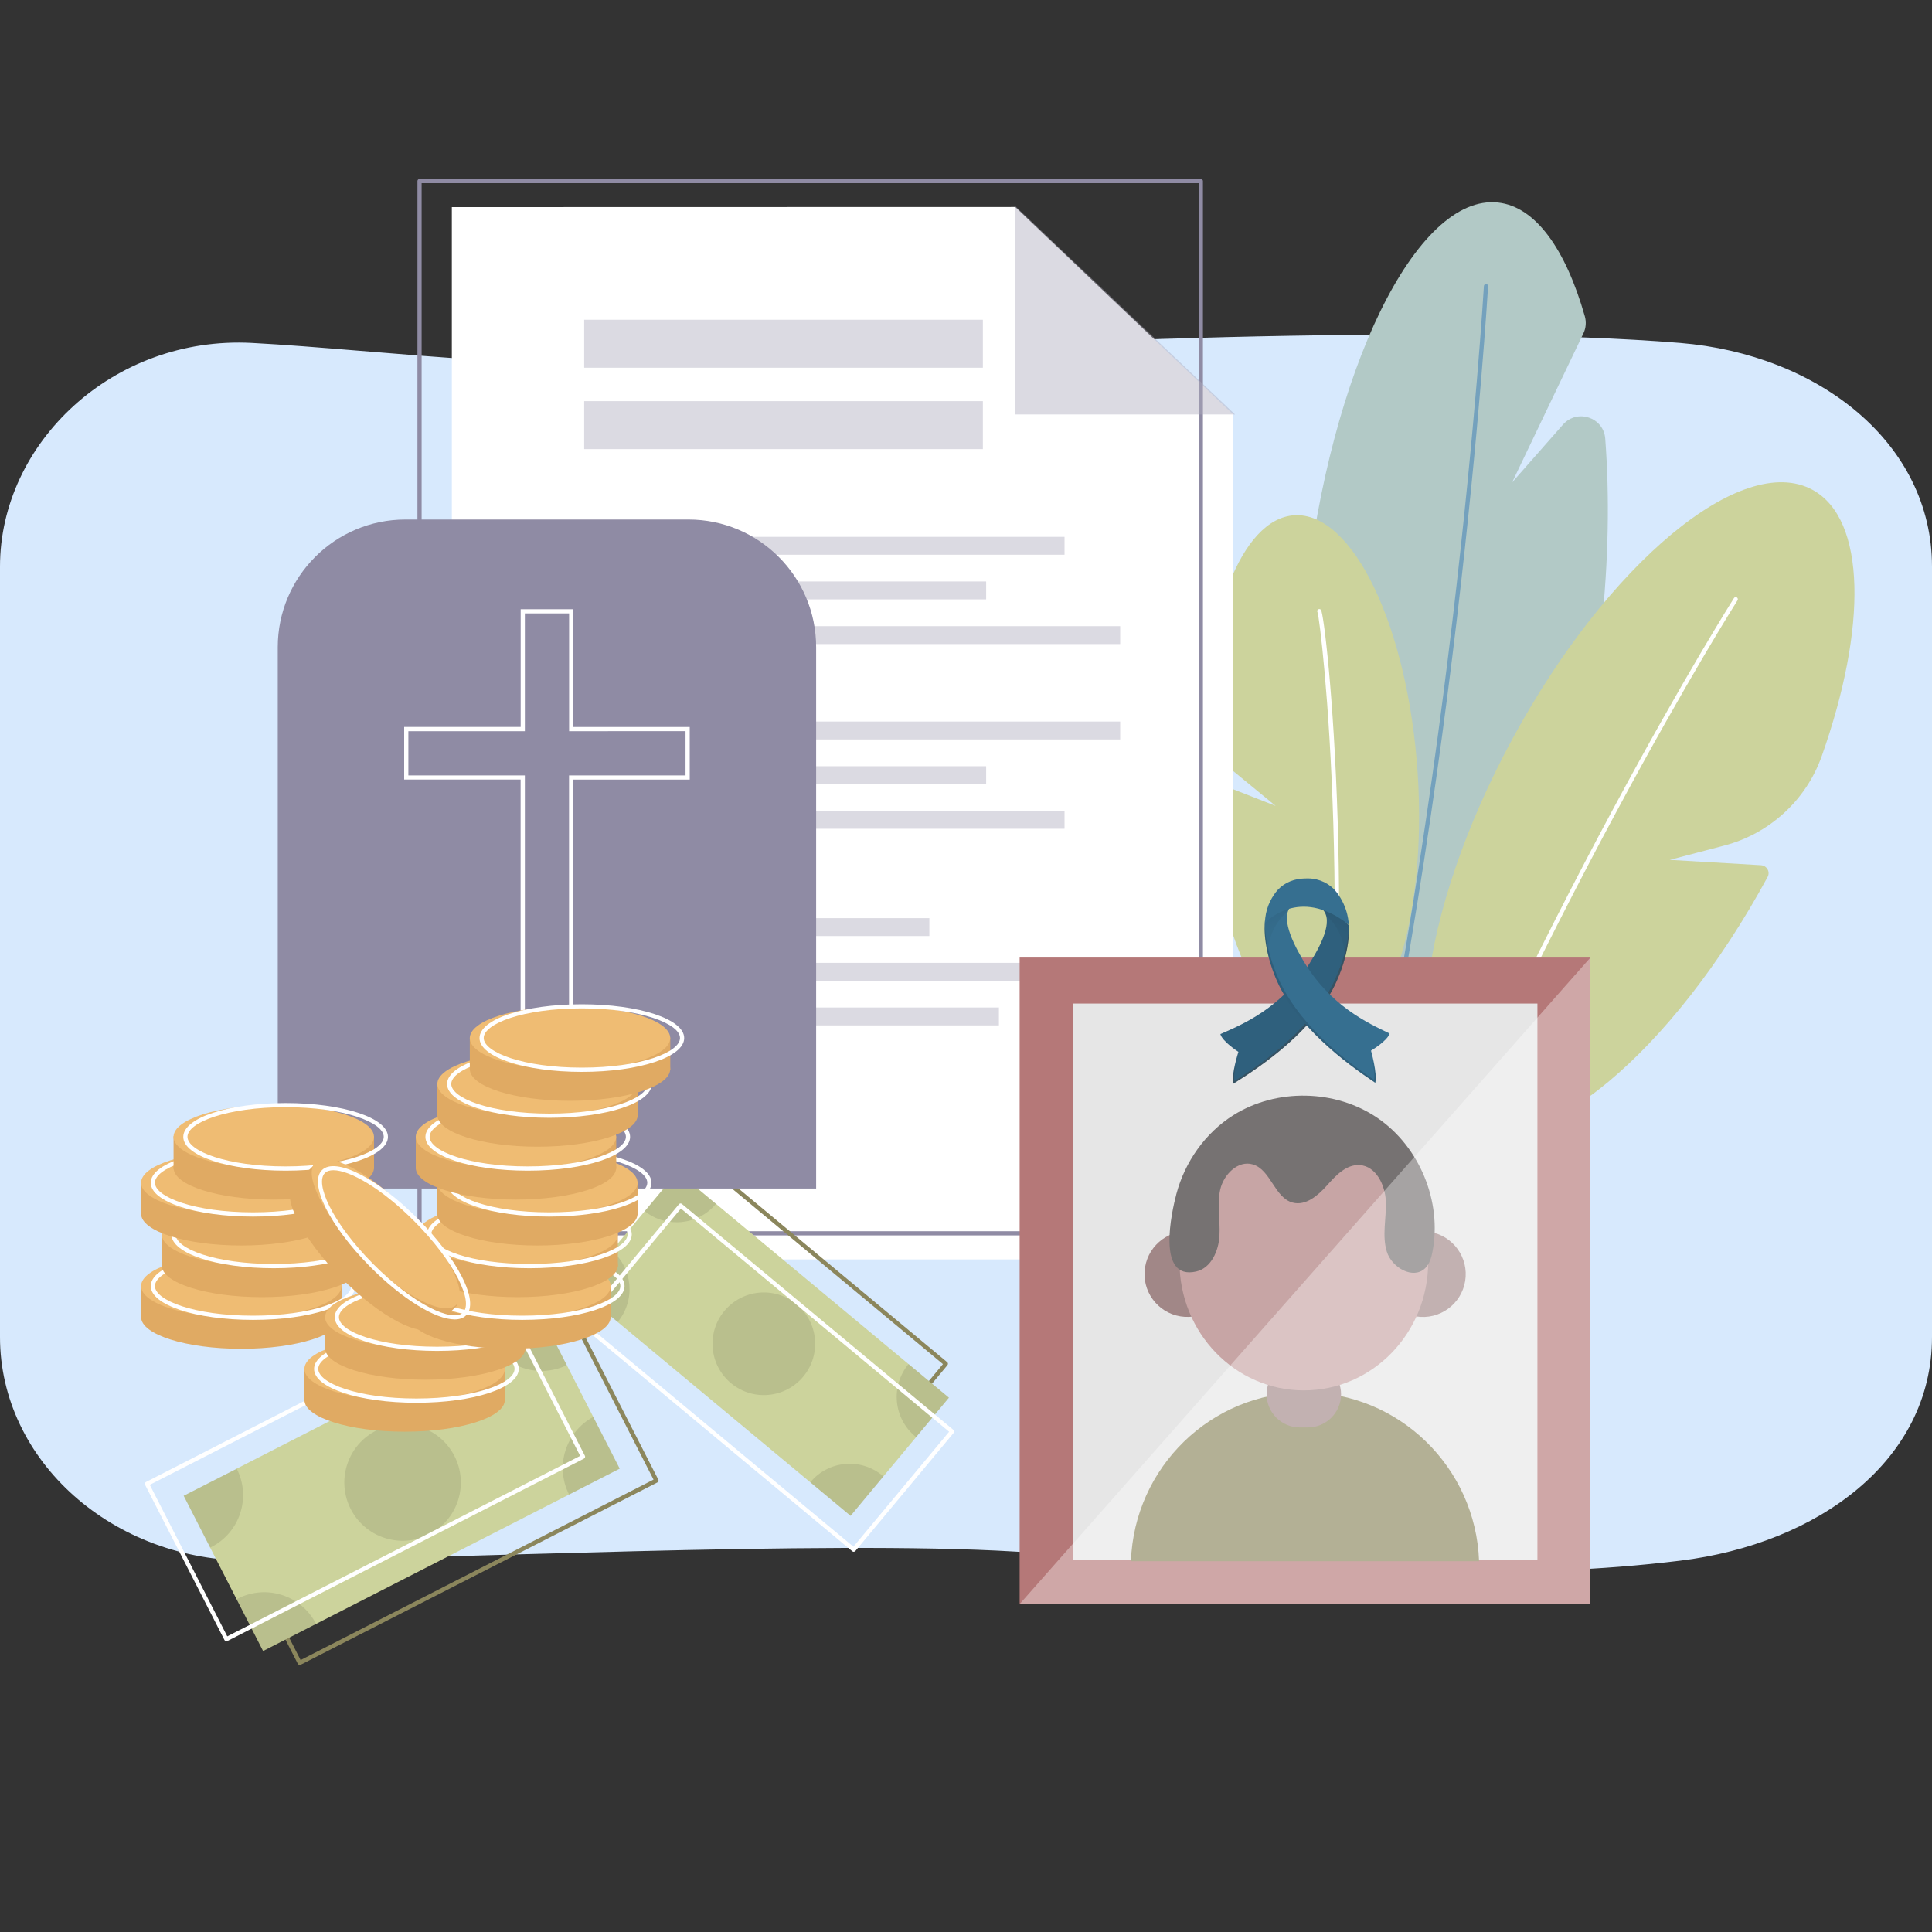
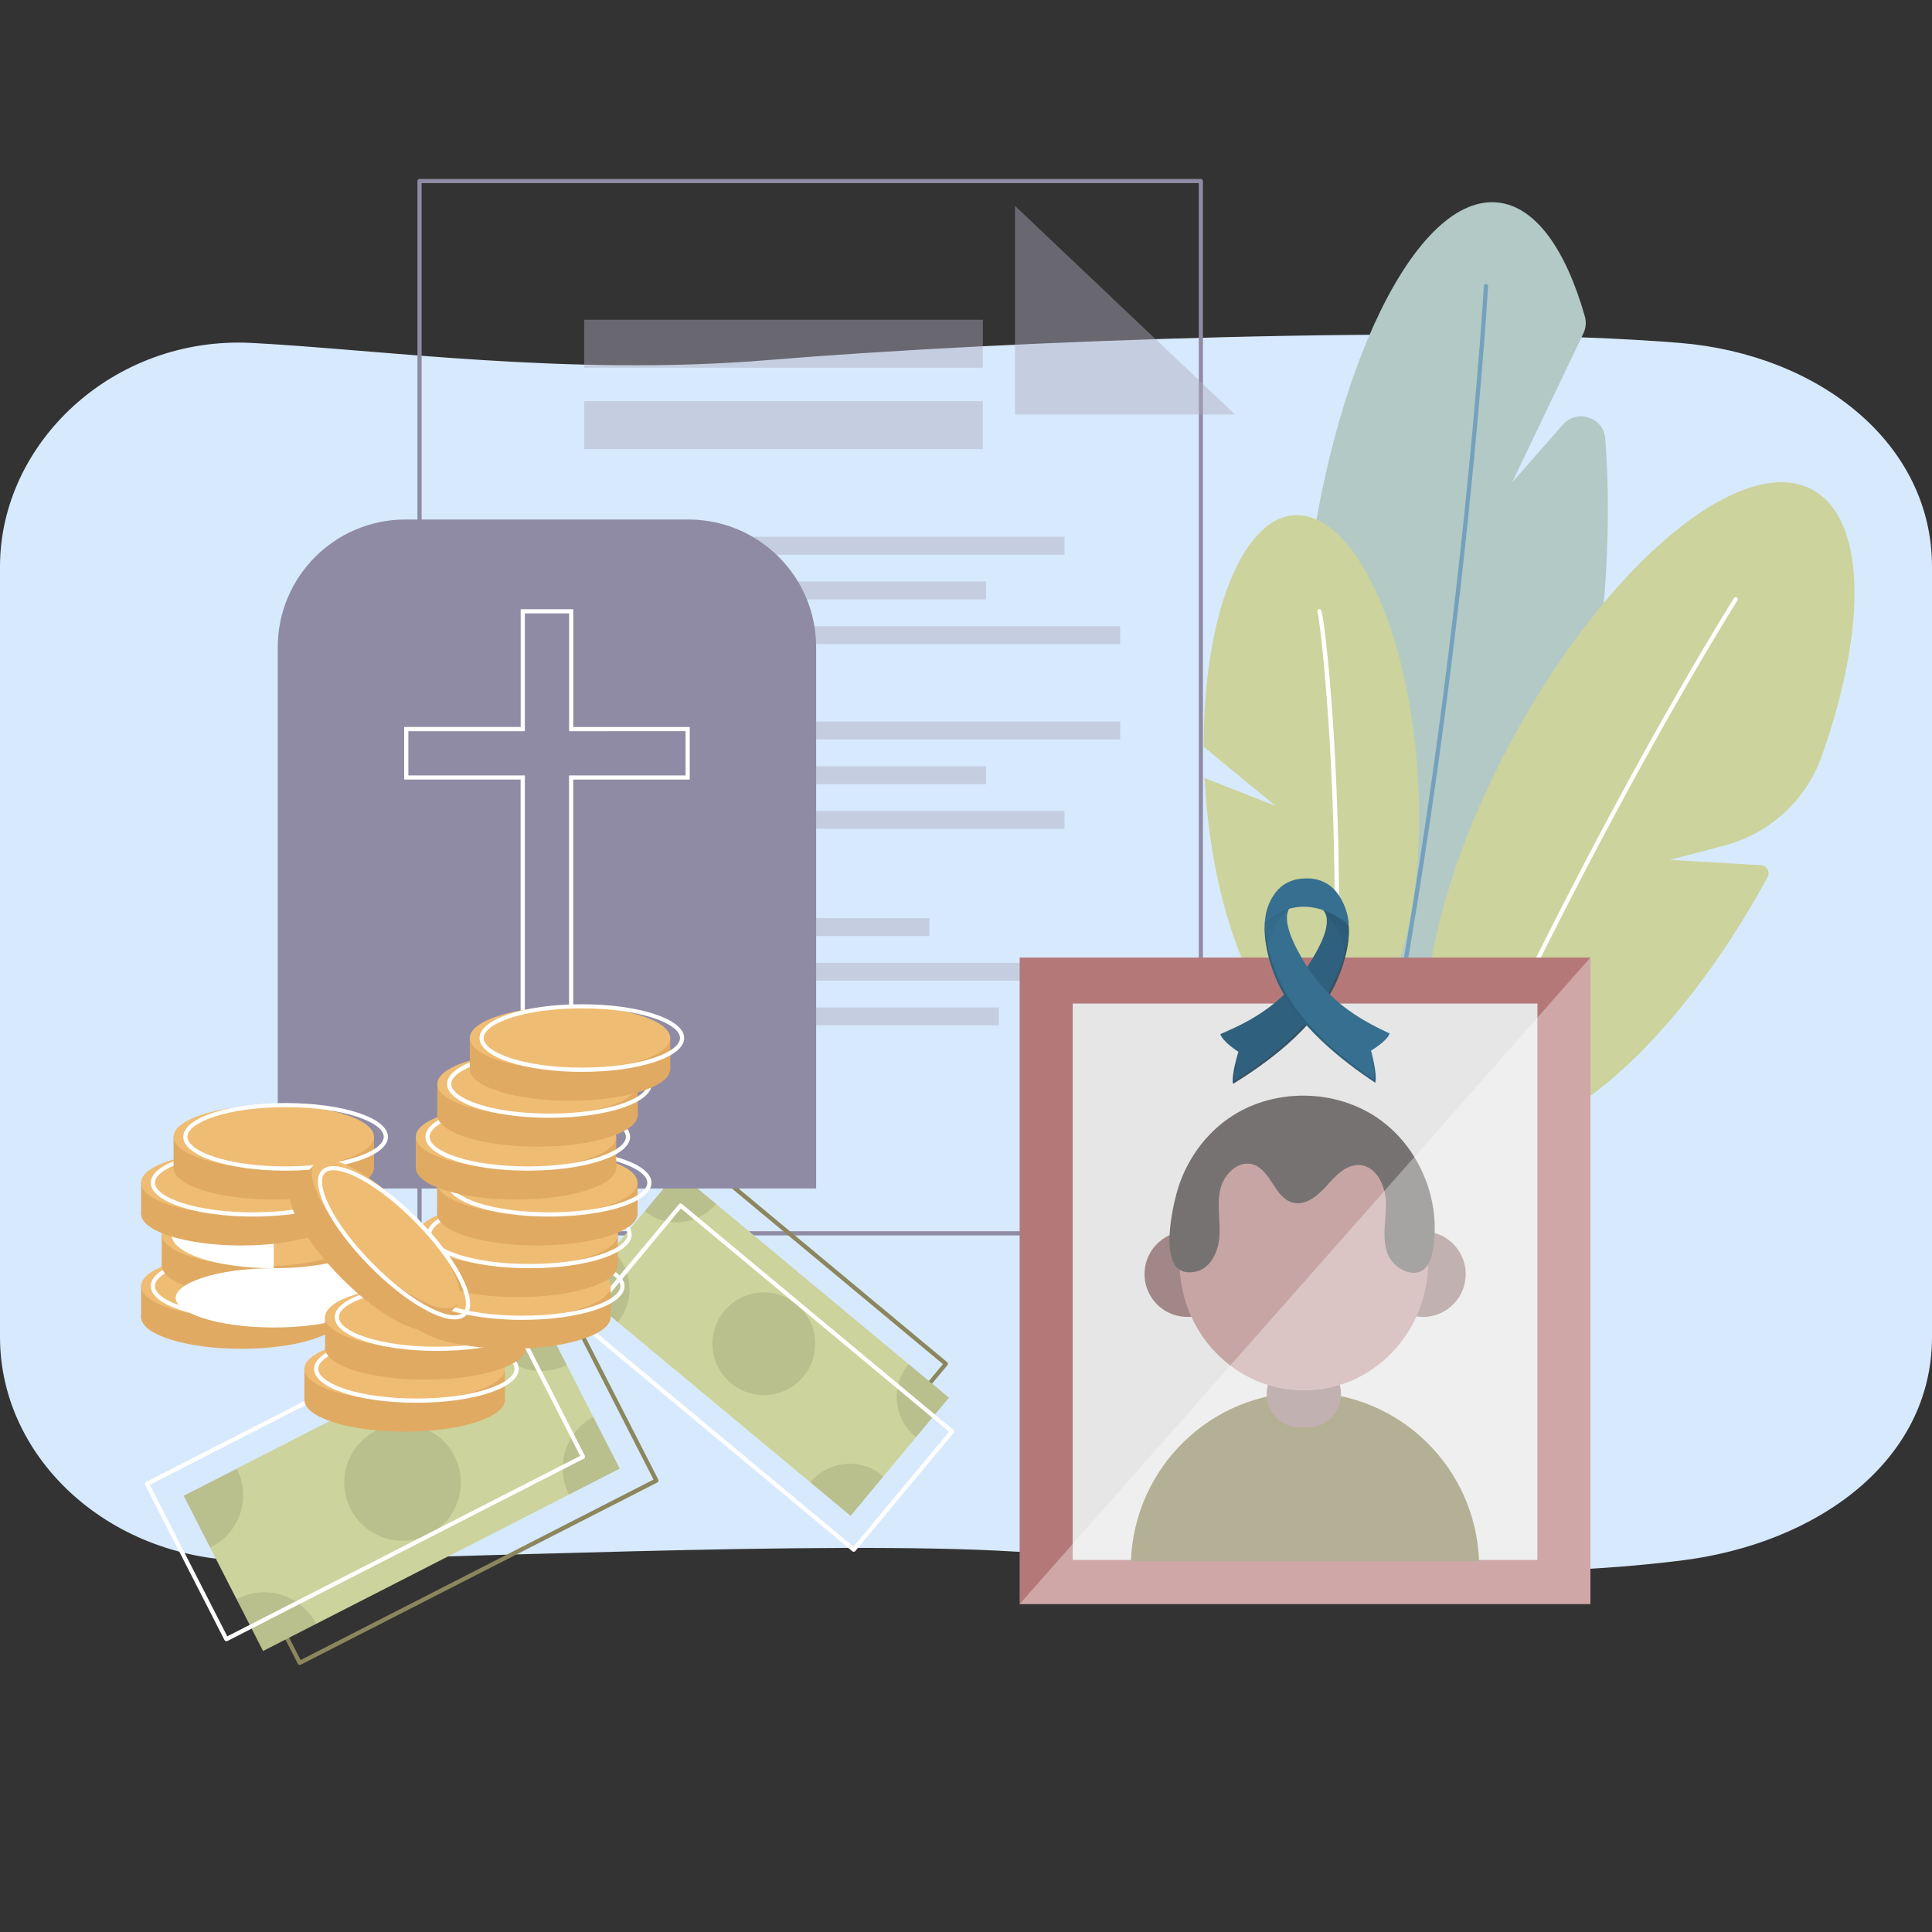
<svg xmlns="http://www.w3.org/2000/svg" version="1.1" id="Слой_1" x="0px" y="0px" viewBox="0 0 3000 3000" style="enable-background:new 0 0 3000 3000;" xml:space="preserve">
  <rect x="0" y="0" width="3000" height="3000" fill="#333333" stroke="none" />
  <style type="text/css">
	.st0{fill:#D7E9FD;}
	.st1{fill:#CCD39C;}
	.st2{fill:#C4C695;}
	.st3{fill:#B2C9C6;}
	.st4{opacity:0.5;}
	.st5{fill:#74A1BD;}
	.st6{opacity:0.6;}
	.st7{opacity:0.6;fill:#FFFFFF;}
	.st8{fill:#BED5DC;}
	.st9{fill:#81A19B;}
	.st10{fill:#95B8B2;}
	.st11{fill:#779993;}
	.st12{fill:#6CA69B;}
	.st13{fill:#FFFFFF;}
	.st14{fill:#96A7E2;}
	.st15{fill:#B8D5DC;}
	.st16{fill:#A6C1C7;}
	.st17{fill:#468579;}
	.st18{fill:#7F94D4;}
	.st19{fill:#331832;}
	.st20{fill:#B57878;}
	.st21{fill:#FFB27D;}
	.st22{fill:#E9845C;}
	.st23{fill:#68A1BF;}
	.st24{fill:#BA7575;}
	.st25{fill:#C2C47E;}
	.st26{fill:#8F8BA4;}
	.st27{fill:#EFF6FF;}
	.st28{opacity:0.4;}
	.st29{fill:#ADAABC;}
	.st30{fill:#EF8062;}
	.st31{opacity:0.9;}
	.st32{fill:#D9E2ED;}
	.st33{opacity:0.3;}
	.st34{opacity:0.2;}
	.st35{fill:#7F7B91;}
	.st36{fill:#C7CC86;}
	.st37{fill:#366F90;}
	.st38{fill:#764678;}
	.st39{fill:#9996AC;}
	.st40{fill:#BFBDCB;}
	.st41{fill:#817E9A;}
	.st42{fill:none;stroke:#F3EDFF;stroke-width:6.267;stroke-miterlimit:10;}
	.st43{fill:#9E9BB0;}
	.st44{fill:#D65875;}
	.st45{fill:#F7D37E;}
	.st46{fill:none;stroke:#468579;stroke-width:5.078;stroke-miterlimit:10;}
	.st47{fill:#C5A76F;}
	.st48{fill:#DB755A;}
	.st49{fill:#AC9166;}
	.st50{fill:#B26259;}
	.st51{fill:#DADAE2;}
	.st52{fill:#F07B3F;}
	.st53{fill:#F0F1F4;}
	.st54{fill:#FFD460;}
	.st55{opacity:0.71;fill:#817E9A;}
	.st56{fill:#EACF95;}
	.st57{fill:#8986A1;}
	.st58{fill:#9BD2FA;}
	.st59{fill:#D4D3DE;}
	.st60{opacity:0.44;}
	.st61{opacity:0.44;fill:#ADAABC;}
	.st62{fill:#8B865C;}
	.st63{fill:#B9BF8D;}
	.st64{fill:#E0AA63;}
	.st65{fill:#EFBC73;}
	.st66{fill:#AA6868;}
	.st67{fill:#F7EADC;}
	.st68{fill:#81C9B1;}
	.st69{fill:#F96767;}
	.st70{fill:#E8CA4D;}
	.st71{fill:#EDDAC8;}
	.st72{fill:#E6E6E6;}
	.st73{fill:#F2EA52;}
	.st74{fill:#A18787;}
	.st75{fill:#C7A5A5;}
	.st76{fill:#767272;}
	.st77{fill:#2F607D;}
	.st78{opacity:0.1;fill:url(#SVGID_1_);}
	.st79{opacity:0.43;fill:#3F3F3F;}
	.st80{opacity:0.1;fill:url(#SVGID_2_);}
	.st81{opacity:0.15;}
	.st82{opacity:0.35;fill:#FFFFFF;}
	.st83{fill:#C0C793;}
	.st84{fill:#97ABA8;}
	.st85{fill:#9DC2BB;}
	.st86{fill:#7B7DA3;}
	.st87{fill:#C0BDD1;}
	.st88{fill:#161E2E;}
	.st89{fill:#2F353C;}
	.st90{fill:#1E2126;}
	.st91{fill:#EF8B70;}
	.st92{fill:#2E343B;}
	.st93{fill:#8F9BB0;}
</style>
  <g>
    <path class="st0" d="M3000,879.8v1196.3c0,191.8-177.1,321.2-391.1,347.3c-249.7,30.5-507,17.8-1032.7-14.1   c-295.2-17.9-888.8,11.8-1185,14.1C175.1,2425.2,0,2268,0,2076.1V879.8C0,688,175.5,521.2,391.1,532.5   c200.2,10.5,494.8,52,801.8,26.6c365.2-30.2,1058.3-55.9,1415.9-26.6C2824,550.2,3000,688,3000,879.8z" />
  </g>
  <g>
    <path class="st3" d="M2486.4,976.6c11.5-105.5,13-206.1,6.2-295.5c-2.5-33.1-43.7-46.7-65.6-21.8l-79,89.8l110.7-231.4   c4-8.3,4.7-17.7,2.2-26.6c-29.7-104-76.4-170.3-134.8-176.6c-126.9-13.8-260.8,260.3-299,612.2c-38.3,351.9,33.5,648.4,160.4,662.2   C2314.2,1602.6,2448.1,1328.5,2486.4,976.6z" />
    <path class="st1" d="M2734.5,1343.5l-141.7-8.3l84.6-22.2c70.3-18.4,127.1-70.4,151.4-138.9c70.6-199.3,69.4-368.1-14.5-413.6   c-109.4-59.3-317.9,113.9-465.8,386.8c-147.9,272.9-179.1,542.2-69.7,601.5c109.4,59.3,317.9-113.9,465.8-386.8   c0-0.1,0.1-0.1,0.1-0.2C2749.1,1353.9,2743.6,1344.1,2734.5,1343.5z" />
    <path class="st1" d="M1870.5,1208.2l110.3,43.2l-111.7-91.8c-0.7-198.4,57.9-354.1,140.5-359.5c91.2-5.9,177,173.6,191.8,401.1   c14.8,227.4-47.1,416.6-138.3,422.5c-91.2,5.9-177-173.6-191.8-401.1C1871,1217.8,1870.8,1213,1870.5,1208.2z" />
    <path class="st5" d="M2069.1,2040.8c-0.3,0-0.5,0-0.8-0.1c-1.7-0.4-2.8-2.2-2.4-3.9c188.3-748.7,237.8-1584.4,238.3-1592.7   c0.1-1.8,1.7-3.1,3.4-3.1c1.8,0.1,3.2,1.6,3.1,3.4c-0.5,8.4-50,844.6-238.4,1593.9C2071.9,2039.8,2070.6,2040.8,2069.1,2040.8z" />
    <path class="st13" d="M2106.6,2113.9c-0.4,0-0.8-0.1-1.2-0.2c-1.7-0.7-2.5-2.6-1.8-4.2c285.3-701.2,585.9-1176.1,588.9-1180.8   c1-1.5,3-2,4.5-1c1.5,1,2,3,1,4.5c-3,4.7-303.3,479.2-588.4,1179.8C2109.1,2113.1,2107.9,2113.9,2106.6,2113.9z" />
    <path class="st13" d="M2038.3,2006.8c-0.1,0-0.3,0-0.4,0c-1.8-0.2-3-1.9-2.8-3.7c74.2-543.2,16.3-1037.8,10.7-1052.5   c-0.8-1.4-0.5-3.2,0.8-4.2c1.4-1.1,3.4-0.9,4.6,0.6c4,5,19.9,132.7,25.9,326.7c5.4,174.9,3.7,443.6-35.5,730.4   C2041.3,2005.6,2039.9,2006.8,2038.3,2006.8z M2046,950.9C2046,950.9,2046,950.9,2046,950.9C2046,950.9,2046,950.9,2046,950.9z" />
  </g>
  <g>
-     <polygon class="st13" points="701.6,1955.6 1914.9,1955.6 1914.4,643.1 1576.5,321.4 701.6,321.6  " />
    <path class="st26" d="M1864.7,1918.3H651.4c-1.8,0-3.2-1.5-3.2-3.2v-1634c0-1.8,1.5-3.2,3.2-3.2h1213.3c1.8,0,3.2,1.5,3.2,3.2v1634   C1867.9,1916.9,1866.5,1918.3,1864.7,1918.3z M654.7,1911.8h1206.8V284.4H654.7V1911.8z" />
    <g>
      <g class="st60">
        <rect x="852.3" y="1425.7" class="st29" width="590.8" height="27.8" />
        <rect x="944" y="1495.1" class="st29" width="726.3" height="27.8" />
        <rect x="852.3" y="1564.4" class="st29" width="698.8" height="27.8" />
      </g>
      <g class="st60">
        <rect x="1008.6" y="1120.4" class="st29" width="730.8" height="27.8" />
        <rect x="832.5" y="1189.8" class="st29" width="698.8" height="27.8" />
        <rect x="832.5" y="1259.1" class="st29" width="820.5" height="27.8" />
      </g>
      <g class="st60">
        <rect x="1011.2" y="833.6" class="st29" width="641.8" height="27.8" />
        <rect x="835.1" y="902.9" class="st29" width="696.2" height="27.8" />
        <rect x="835.1" y="972.3" class="st29" width="904.3" height="27.8" />
      </g>
    </g>
    <rect x="907.1" y="622.9" class="st61" width="619.1" height="74.5" />
    <rect x="907.1" y="496.5" class="st61" width="619.1" height="74.5" />
    <polygon class="st61" points="1917.8,643.6 1576.1,643.6 1576.1,319.7  " />
  </g>
  <g>
    <path class="st62" d="M1316,2304.5c-0.8,0-1.5-0.3-2.1-0.8L892.4,1953c-1.4-1.1-1.6-3.2-0.4-4.6l152.7-183.5   c0.5-0.7,1.3-1.1,2.2-1.2c0.9-0.1,1.7,0.2,2.4,0.7l421.5,350.8c1.4,1.1,1.6,3.2,0.4,4.6l-152.7,183.5c-0.5,0.7-1.3,1.1-2.2,1.2   C1316.2,2304.5,1316.1,2304.5,1316,2304.5z M899.1,1950.1l416.5,346.6l148.6-178.5l-416.5-346.6L899.1,1950.1z" />
    <g>
      <polygon class="st1" points="1316,2301.2 1258.1,2301.6 959.1,2052.8 951.9,1998.2 950.2,1941.8 1001.1,1880.7 1056.8,1872.1     1111.8,1869.3 1410.8,2118.2 1420.9,2175.1 1422.6,2231.5 1371.7,2292.6   " />
      <ellipse transform="matrix(0.707 -0.707 0.707 0.707 -1128.005 1450.084)" class="st63" cx="1186.4" cy="2086.7" rx="79.7" ry="79.7" />
      <path class="st63" d="M1001.1,1880.7c33.8,26.8,83,21.9,110.7-11.4l-59.8-49.8L1001.1,1880.7z" />
      <path class="st63" d="M950.2,1941.8l-50.9,61.2l59.8,49.8C986.9,2019.4,982.7,1970.2,950.2,1941.8z" />
      <path class="st63" d="M1421.1,2230.4c0.5,0.4,1,0.7,1.5,1.1l50.9-61.2l-62.7-52.2C1382.7,2152,1387.3,2202.2,1421.1,2230.4z" />
      <path class="st63" d="M1320.8,2353.8l50.9-61.2c-0.5-0.4-0.9-0.8-1.3-1.2c-33.8-28.2-84.1-23.6-112.2,10.3L1320.8,2353.8z" />
    </g>
    <path class="st13" d="M1325.6,2409.6c-0.7,0-1.5-0.2-2.1-0.8L902.1,2058c-0.7-0.5-1.1-1.3-1.2-2.2c-0.1-0.9,0.2-1.7,0.7-2.4   l152.7-183.5c1.1-1.4,3.2-1.6,4.6-0.4l421.5,350.8c0.7,0.5,1.1,1.3,1.2,2.2c0.1,0.9-0.2,1.7-0.7,2.4l-152.7,183.5   C1327.4,2409.2,1326.5,2409.6,1325.6,2409.6z M908.7,2055.1l416.5,346.6l148.6-178.5l-416.5-346.6L908.7,2055.1z" />
  </g>
  <g>
    <path class="st62" d="M465.4,2585.4c-0.3,0-0.7-0.1-1-0.2c-0.8-0.3-1.5-0.8-1.9-1.6l-123.3-241.1c-0.4-0.8-0.5-1.7-0.2-2.5   s0.8-1.5,1.6-1.9L894.5,2055c1.6-0.8,3.5-0.2,4.4,1.4l123.3,241.1c0.8,1.6,0.2,3.5-1.4,4.4L466.9,2585   C466.4,2585.2,465.9,2585.4,465.4,2585.4z M346.5,2342.4l120.3,235.3l548-280.2l-120.3-235.3L346.5,2342.4z" />
    <g>
      <polygon class="st1" points="342.1,2341 367.5,2280.5 760.4,2079.6 820.6,2096.4 880.1,2119.8 921.2,2200.2 905.3,2262.1     883.7,2320.7 490.8,2521.6 426.9,2506.8 367.4,2483.3 326.3,2403   " />
      <ellipse transform="matrix(0.308 -0.952 0.952 0.308 -1758.096 2186.898)" class="st63" cx="623.7" cy="2301.6" rx="90.4" ry="90.4" />
      <path class="st63" d="M921.2,2200.2c-43,23.3-59.9,76.7-37.5,120.5l78.6-40.2L921.2,2200.2z" />
      <path class="st63" d="M880.1,2119.8l-41.1-80.4l-78.6,40.2C782.8,2123.4,836,2141.1,880.1,2119.8z" />
      <path class="st63" d="M369.2,2482.3c-0.6,0.3-1.2,0.7-1.8,1l41.1,80.4l82.3-42.1C468.1,2477.2,413.6,2459.6,369.2,2482.3z" />
      <path class="st63" d="M285.2,2322.6l41.1,80.4c0.6-0.3,1.3-0.5,1.9-0.8c44.4-22.7,62.1-77.2,39.4-121.6L285.2,2322.6z" />
    </g>
    <path class="st13" d="M351.5,2548.5c-0.3,0-0.7-0.1-1-0.2c-0.8-0.3-1.5-0.8-1.9-1.6l-123.3-241.1c-0.4-0.8-0.5-1.7-0.2-2.5   c0.3-0.8,0.8-1.5,1.6-1.9l553.8-283.2c1.6-0.8,3.5-0.2,4.4,1.4l123.3,241.1c0.4,0.8,0.5,1.7,0.2,2.5s-0.8,1.5-1.6,1.9L353,2548.2   C352.5,2548.4,352,2548.5,351.5,2548.5z M232.6,2305.6l120.3,235.3l548-280.2l-120.3-235.3L232.6,2305.6z" />
  </g>
  <g>
    <path class="st26" d="M1267.2,1845.5H431.3v-840.5c0-109.5,88.8-198.3,198.3-198.3H1069c109.5,0,198.3,88.8,198.3,198.3V1845.5z" />
    <path class="st13" d="M890.1,1706.3h-81.7v-495.8H627.6v-81.7h180.9V946h81.7v182.9H1071v81.7H890.1V1706.3z M814.9,1699.9h68.7   v-495.8h180.9v-68.7H883.7V952.5h-68.7v182.9H634.1v68.7h180.9V1699.9z" />
  </g>
  <g>
    <g>
      <ellipse class="st64" cx="374.7" cy="2045.1" rx="155.6" ry="49.3" />
      <rect x="219.1" y="1996" class="st64" width="311.3" height="50.8" />
      <ellipse class="st65" cx="374.7" cy="1997" rx="155.6" ry="49.3" />
      <path class="st13" d="M393,2049.5c-89.1,0-158.9-23.1-158.9-52.5c0-29.5,69.8-52.5,158.9-52.5s158.9,23.1,158.9,52.5    C551.9,2026.5,482.1,2049.5,393,2049.5z M393,1951c-91.2,0-152.4,23.8-152.4,46s61.2,46,152.4,46c91.2,0,152.4-23.8,152.4-46    S484.2,1951,393,1951z" />
    </g>
    <g>
      <ellipse class="st64" cx="406.8" cy="1964.9" rx="155.6" ry="49.3" />
      <rect x="251.1" y="1915.8" class="st64" width="311.3" height="50.8" />
      <ellipse class="st65" cx="406.8" cy="1916.8" rx="155.6" ry="49.3" />
-       <path class="st13" d="M425.1,1969.3c-89.1,0-158.9-23.1-158.9-52.5c0-29.5,69.8-52.5,158.9-52.5c89.1,0,158.9,23.1,158.9,52.5    C584,1946.2,514.2,1969.3,425.1,1969.3z M425.1,1870.7c-91.2,0-152.4,23.8-152.4,46s61.2,46,152.4,46c91.2,0,152.4-23.8,152.4-46    S516.3,1870.7,425.1,1870.7z" />
+       <path class="st13" d="M425.1,1969.3c-89.1,0-158.9-23.1-158.9-52.5c0-29.5,69.8-52.5,158.9-52.5c89.1,0,158.9,23.1,158.9,52.5    C584,1946.2,514.2,1969.3,425.1,1969.3z c-91.2,0-152.4,23.8-152.4,46s61.2,46,152.4,46c91.2,0,152.4-23.8,152.4-46    S516.3,1870.7,425.1,1870.7z" />
    </g>
    <g>
      <ellipse class="st64" cx="374.7" cy="1884.7" rx="155.6" ry="49.3" />
      <rect x="219.1" y="1835.6" class="st64" width="311.3" height="50.8" />
      <ellipse class="st65" cx="374.7" cy="1836.6" rx="155.6" ry="49.3" />
      <path class="st13" d="M393,1889.1c-89.1,0-158.9-23.1-158.9-52.5c0-29.5,69.8-52.5,158.9-52.5s158.9,23.1,158.9,52.5    C551.9,1866,482.1,1889.1,393,1889.1z M393,1790.5c-91.2,0-152.4,23.8-152.4,46c0,22.2,61.2,46,152.4,46    c91.2,0,152.4-23.8,152.4-46C545.4,1814.3,484.2,1790.5,393,1790.5z" />
    </g>
    <g>
      <ellipse class="st64" cx="628.3" cy="2173.8" rx="155.6" ry="49.3" />
      <rect x="472.6" y="2124.7" class="st64" width="311.3" height="50.8" />
      <ellipse class="st65" cx="628.3" cy="2125.6" rx="155.6" ry="49.3" />
      <path class="st13" d="M646.6,2178.2c-89.1,0-158.9-23.1-158.9-52.5s69.8-52.5,158.9-52.5c89.1,0,158.9,23.1,158.9,52.5    S735.7,2178.2,646.6,2178.2z M646.6,2079.6c-91.2,0-152.4,23.8-152.4,46s61.2,46,152.4,46c91.2,0,152.4-23.8,152.4-46    S737.8,2079.6,646.6,2079.6z" />
    </g>
    <g>
      <ellipse class="st64" cx="660.4" cy="2093.3" rx="155.6" ry="49.1" />
      <rect x="504.7" y="2044.3" class="st64" width="311.3" height="50.6" />
      <ellipse class="st65" cx="660.4" cy="2045.3" rx="155.6" ry="49.1" />
      <path class="st13" d="M678.7,2097.7c-89.1,0-158.9-23-158.9-52.4s69.8-52.4,158.9-52.4s158.9,23,158.9,52.4    S767.8,2097.7,678.7,2097.7z M678.7,1999.4c-91.2,0-152.4,23.7-152.4,45.9s61.2,45.9,152.4,45.9c91.2,0,152.4-23.7,152.4-45.9    S769.9,1999.4,678.7,1999.4z" />
    </g>
    <g>
      <ellipse class="st64" cx="425.1" cy="1813.4" rx="155.6" ry="49.3" />
      <rect x="269.5" y="1764.3" class="st64" width="311.3" height="50.8" />
      <ellipse class="st65" cx="425.1" cy="1765.2" rx="155.6" ry="49.3" />
      <path class="st13" d="M443.5,1817.8c-89.1,0-158.9-23.1-158.9-52.5c0-29.5,69.8-52.5,158.9-52.5c89.1,0,158.9,23.1,158.9,52.5    C602.3,1794.7,532.6,1817.8,443.5,1817.8z M443.5,1719.2c-91.2,0-152.4,23.8-152.4,46s61.2,46,152.4,46    c91.2,0,152.4-23.8,152.4-46S534.6,1719.2,443.5,1719.2z" />
    </g>
    <g>
      <ellipse class="st64" cx="792.6" cy="2045.1" rx="155.6" ry="49.3" />
      <rect x="636.9" y="1996" class="st64" width="311.3" height="50.8" />
      <ellipse class="st65" cx="792.6" cy="1997" rx="155.6" ry="49.3" />
      <path class="st13" d="M810.9,2049.5c-89.1,0-158.9-23.1-158.9-52.5c0-29.5,69.8-52.5,158.9-52.5c89.1,0,158.9,23.1,158.9,52.5    C969.8,2026.5,900,2049.5,810.9,2049.5z M810.9,1951c-91.2,0-152.4,23.8-152.4,46s61.2,46,152.4,46c91.2,0,152.4-23.8,152.4-46    S902.1,1951,810.9,1951z" />
    </g>
    <g>
      <ellipse class="st64" cx="803.8" cy="1964.9" rx="155.6" ry="49.3" />
      <rect x="648.1" y="1915.8" class="st64" width="311.3" height="50.8" />
      <ellipse class="st65" cx="803.8" cy="1916.8" rx="155.6" ry="49.3" />
      <path class="st13" d="M822.1,1969.3c-89.1,0-158.9-23.1-158.9-52.5c0-29.5,69.8-52.5,158.9-52.5s158.9,23.1,158.9,52.5    C981,1946.2,911.2,1969.3,822.1,1969.3z M822.1,1870.7c-91.2,0-152.4,23.8-152.4,46s61.2,46,152.4,46c91.2,0,152.4-23.8,152.4-46    S913.3,1870.7,822.1,1870.7z" />
    </g>
    <g>
      <ellipse class="st64" cx="834.4" cy="1884.7" rx="155.6" ry="49.3" />
      <rect x="678.7" y="1835.6" class="st64" width="311.3" height="50.8" />
      <ellipse class="st65" cx="834.4" cy="1836.6" rx="155.6" ry="49.3" />
      <path class="st13" d="M852.7,1889.1c-89.1,0-158.9-23.1-158.9-52.5c0-29.5,69.8-52.5,158.9-52.5s158.9,23.1,158.9,52.5    C1011.6,1866,941.8,1889.1,852.7,1889.1z M852.7,1790.5c-91.2,0-152.4,23.8-152.4,46c0,22.2,61.2,46,152.4,46    c91.2,0,152.4-23.8,152.4-46C1005.1,1814.3,943.9,1790.5,852.7,1790.5z" />
    </g>
    <g>
      <ellipse class="st64" cx="801.2" cy="1813.4" rx="155.6" ry="49.3" />
      <rect x="645.6" y="1764.3" class="st64" width="311.3" height="50.8" />
      <ellipse class="st65" cx="801.2" cy="1765.2" rx="155.6" ry="49.3" />
      <path class="st13" d="M819.5,1817.8c-89.1,0-158.9-23.1-158.9-52.5c0-29.5,69.8-52.5,158.9-52.5s158.9,23.1,158.9,52.5    C978.4,1794.7,908.6,1817.8,819.5,1817.8z M819.5,1719.2c-91.2,0-152.4,23.8-152.4,46s61.2,46,152.4,46    c91.2,0,152.4-23.8,152.4-46S910.7,1719.2,819.5,1719.2z" />
    </g>
    <g>
      <ellipse transform="matrix(0.71 -0.704 0.704 0.71 -1209.259 962.217)" class="st64" cx="564.7" cy="1950.6" rx="49.3" ry="155.6" />
      <rect x="425.9" y="1908.5" transform="matrix(0.704 0.71 -0.71 0.704 1546.181 159.776)" class="st64" width="311.3" height="50.8" />
      <ellipse transform="matrix(0.71 -0.704 0.704 0.71 -1175.518 976.473)" class="st65" cx="598.9" cy="1916.7" rx="49.3" ry="155.6" />
      <path class="st13" d="M706,2048.8c-29.5,0-81.4-31.5-131.5-82.1c-62.7-63.3-95.4-129.1-74.5-149.8c20.9-20.7,86.4,12.6,149.1,75.9    c29.5,29.8,53.6,61.4,67.8,89.1c14.8,28.8,17.2,50.4,6.7,60.7C719.4,2046.8,713.4,2048.8,706,2048.8z M517.7,1817.1    c-5.8,0-10.2,1.4-13.2,4.4c-15.8,15.6,10.4,75.9,74.5,140.7c64.2,64.8,124.2,91.5,140,75.9c8.1-8.1,5.3-27.4-7.9-53.1    c-13.9-27.1-37.6-58.2-66.6-87.5C592.3,1844.7,542.8,1817.1,517.7,1817.1z" />
    </g>
    <g>
      <ellipse class="st64" cx="834.7" cy="1731.3" rx="155.6" ry="49.3" />
      <rect x="679.1" y="1682.2" class="st64" width="311.3" height="50.8" />
      <ellipse class="st65" cx="834.7" cy="1683.2" rx="155.6" ry="49.3" />
      <path class="st13" d="M853.1,1735.7c-89.1,0-158.9-23.1-158.9-52.5c0-29.5,69.8-52.5,158.9-52.5s158.9,23.1,158.9,52.5    C1011.9,1712.7,942.1,1735.7,853.1,1735.7z M853.1,1637.2c-91.2,0-152.4,23.8-152.4,46c0,22.2,61.2,46,152.4,46    c91.2,0,152.4-23.8,152.4-46C1005.5,1661,944.2,1637.2,853.1,1637.2z" />
    </g>
    <g>
      <ellipse class="st64" cx="885.1" cy="1660" rx="155.6" ry="49.3" />
      <rect x="729.5" y="1610.9" class="st64" width="311.3" height="50.8" />
      <ellipse class="st65" cx="885.1" cy="1611.9" rx="155.6" ry="49.3" />
      <path class="st13" d="M903.5,1664.4c-89.1,0-158.9-23.1-158.9-52.5c0-29.5,69.8-52.5,158.9-52.5s158.9,23.1,158.9,52.5    C1062.4,1641.3,992.6,1664.4,903.5,1664.4z M903.5,1565.8c-91.2,0-152.4,23.8-152.4,46s61.2,46,152.4,46    c91.2,0,152.4-23.8,152.4-46S994.6,1565.8,903.5,1565.8z" />
    </g>
  </g>
  <g>
    <rect x="1583.3" y="1486.9" class="st20" width="886.3" height="1003.9" />
    <rect x="1665.7" y="1558.3" class="st72" width="721.6" height="864" />
    <g>
      <path class="st62" d="M2296.7,2424.2c-5.2-145.6-124.2-262.1-270.3-262.1c-146.1,0-265,116.5-270.3,262.1H2296.7z" />
      <path class="st74" d="M2031,2216.5h-12.8c-28.3,0-51.4-23.1-51.4-51.4l0,0c0-28.3,23.1-51.4,51.4-51.4h12.8    c28.3,0,51.4,23.1,51.4,51.4l0,0C2082.4,2193.4,2059.3,2216.5,2031,2216.5z" />
      <ellipse transform="matrix(0.16 -0.987 0.987 0.16 -403.277 3481.624)" class="st74" cx="1843.6" cy="1977.7" rx="66.5" ry="66.5" />
      <ellipse transform="matrix(0.16 -0.987 0.987 0.16 -96.001 3842.637)" class="st74" cx="2209.3" cy="1977.7" rx="66.5" ry="66.5" />
      <ellipse class="st75" cx="2024.6" cy="1959.5" rx="193.1" ry="199.5" />
      <path class="st76" d="M1857.4,1974.4c23.3-5.3,35-32.1,36.2-56c1.3-23.8-4.1-48.2,1.2-71.4c5.3-23.3,27.7-45.8,50.6-38.9    c28,8.3,33.6,51.8,61.9,59.3c20.1,5.3,39.1-10.8,52.9-26.3c13.8-15.5,30.1-33.2,50.9-32c25.8,1.5,40.2,31.6,40.9,57.4    c0.7,25.9-6.2,52.5,1.5,77.2c7.7,24.7,40.8,43.6,59.4,25.7c6.9-6.7,9.7-16.5,11.5-26c15-77.6-20-162.6-85.2-207.3    c-65.3-44.7-157.1-46.5-224.1-4.4c-43.7,27.5-75.2,72.6-88.4,122.2C1819.3,1882,1795.3,1988.6,1857.4,1974.4z" />
    </g>
    <g>
      <g>
        <path class="st77" d="M2094.2,1436.6l-28.4-32.2l-15.7,4.7c21.9,15.2,5,52.3-16.2,86.1c-44.2,70.5-104.7,95.5-138.9,110.5     c3.2,11.8,28,27.6,28,27.6s-11.4,35.6-8.3,49.7c47.1-29.3,127.6-84.5,160.8-159.4C2099,1470.8,2094.2,1436.6,2094.2,1436.6z" />
        <linearGradient id="SVGID_1_" gradientUnits="userSpaceOnUse" x1="1960.428" y1="841.665" x2="1941.903" y2="888.348" gradientTransform="matrix(0.999 -5.150000e-02 6.270000e-02 1.217 74.936 464.618)">
          <stop offset="0" style="stop-color:#000000" />
          <stop offset="1" style="stop-color:#000000;stop-opacity:0.3" />
        </linearGradient>
        <path class="st78" d="M2088.2,1488.4c8.8-32.3,6-51.8,6-51.8l-28.4-32.2l-15.7,4.7c4.7,3.2,7.6,7.5,9,12.5     C2065.6,1426.9,2088.5,1448.6,2088.2,1488.4z" />
        <path class="st79" d="M2094.2,1436.6c0,0,2.9,30-20.5,82.8c-33.2,74.8-109.8,129.9-156.9,159.1c-2.9-13,8.5-46.2,8.5-46.2     s-26.7-13.7-30.2-26.5c3.5,12.8,30.2,26.5,30.2,26.5s-13.3,37.7-10.5,50.7c47.1-29.3,127.6-84.5,160.8-159.4     C2099,1470.8,2094.2,1436.6,2094.2,1436.6z" />
      </g>
      <g>
        <path class="st37" d="M1964.4,1429l29.4-31.2l15.5,5.3c-22.4,14.5-6.8,52.1,13.3,86.6c41.9,71.9,101.5,98.9,135.2,115.1     c-3.6,11.7-28.9,26.6-28.9,26.6s10.2,36,6.6,49.9c-46.1-30.8-124.7-88.7-155.4-164.6C1958.5,1463,1964.4,1429,1964.4,1429z" />
        <linearGradient id="SVGID_2_" gradientUnits="userSpaceOnUse" x1="4748.701" y1="983.184" x2="4730.175" y2="1029.87" gradientTransform="matrix(-0.996 -8.470000e-02 -0.103 1.214 6807.767 589.084)">
          <stop offset="0" style="stop-color:#000000" />
          <stop offset="1" style="stop-color:#000000;stop-opacity:0.3" />
        </linearGradient>
        <path class="st80" d="M1968.7,1481c-7.7-32.6-4.3-52-4.3-52l29.4-31.2l15.5,5.3c-4.8,3.1-7.8,7.2-9.4,12.2     C1993.4,1420.3,1969.8,1441.1,1968.7,1481z" />
        <path class="st81" d="M1964.4,1429c0,0-3.9,29.9,17.7,83.5c30.7,75.9,105.4,133.5,151.5,164.3c3.3-12.9-6.9-46.5-6.9-46.5     s27.1-12.8,31.1-25.5c-3.9,12.6-31.1,25.5-31.1,25.5s12.1,38.1,8.8,51.1c-46.1-30.8-124.7-88.7-155.4-164.6     C1958.5,1463,1964.4,1429,1964.4,1429z" />
      </g>
      <path class="st37" d="M2029.6,1364c-3.2,0-6.2,0.2-8.9,0.4c-16.1,1.4-30.7,9.2-39.7,21.1c-8.1,10.7-16.5,26.7-16.8,47.8    c0,0,52.7-58.7,130.1,2.6c0,0,0.2-26.2-19.3-51c-9.9-12.6-26-20.7-43.5-20.9C2030.9,1364,2030.2,1364,2029.6,1364z" />
    </g>
    <polygon class="st82" points="2469.6,2490.8 1583.3,2490.8 2469.6,1486.9  " />
  </g>
</svg>